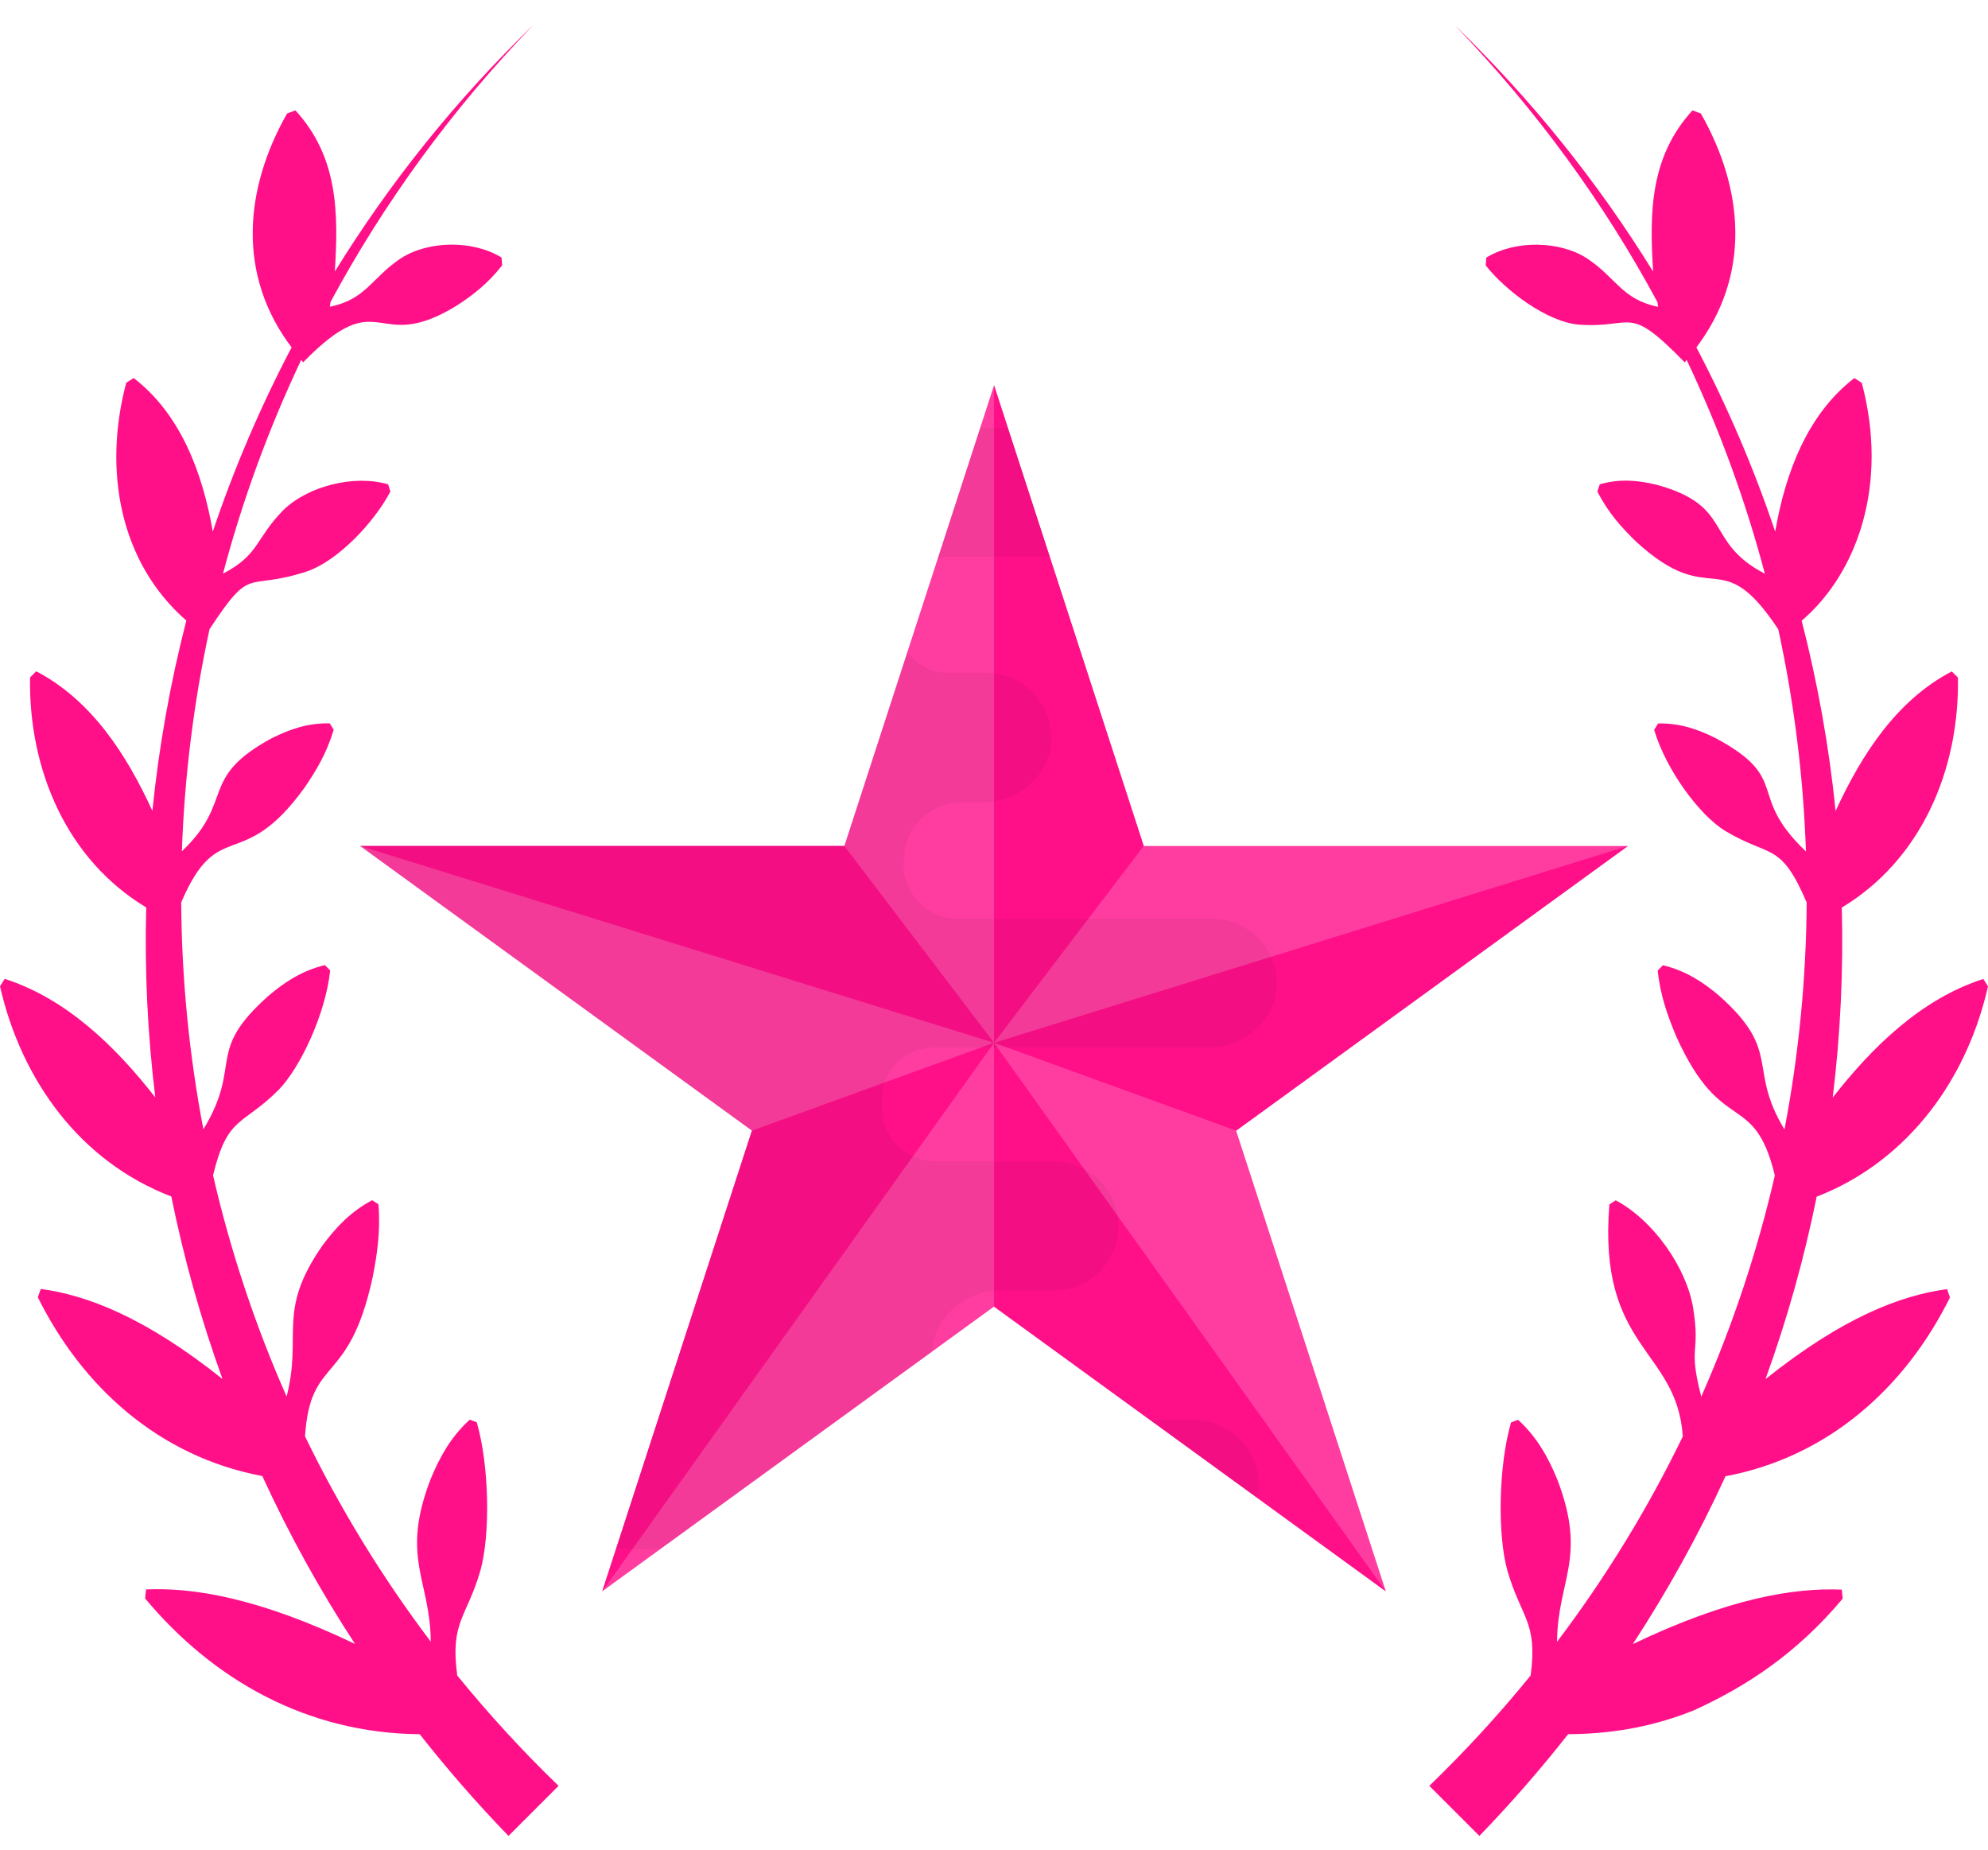
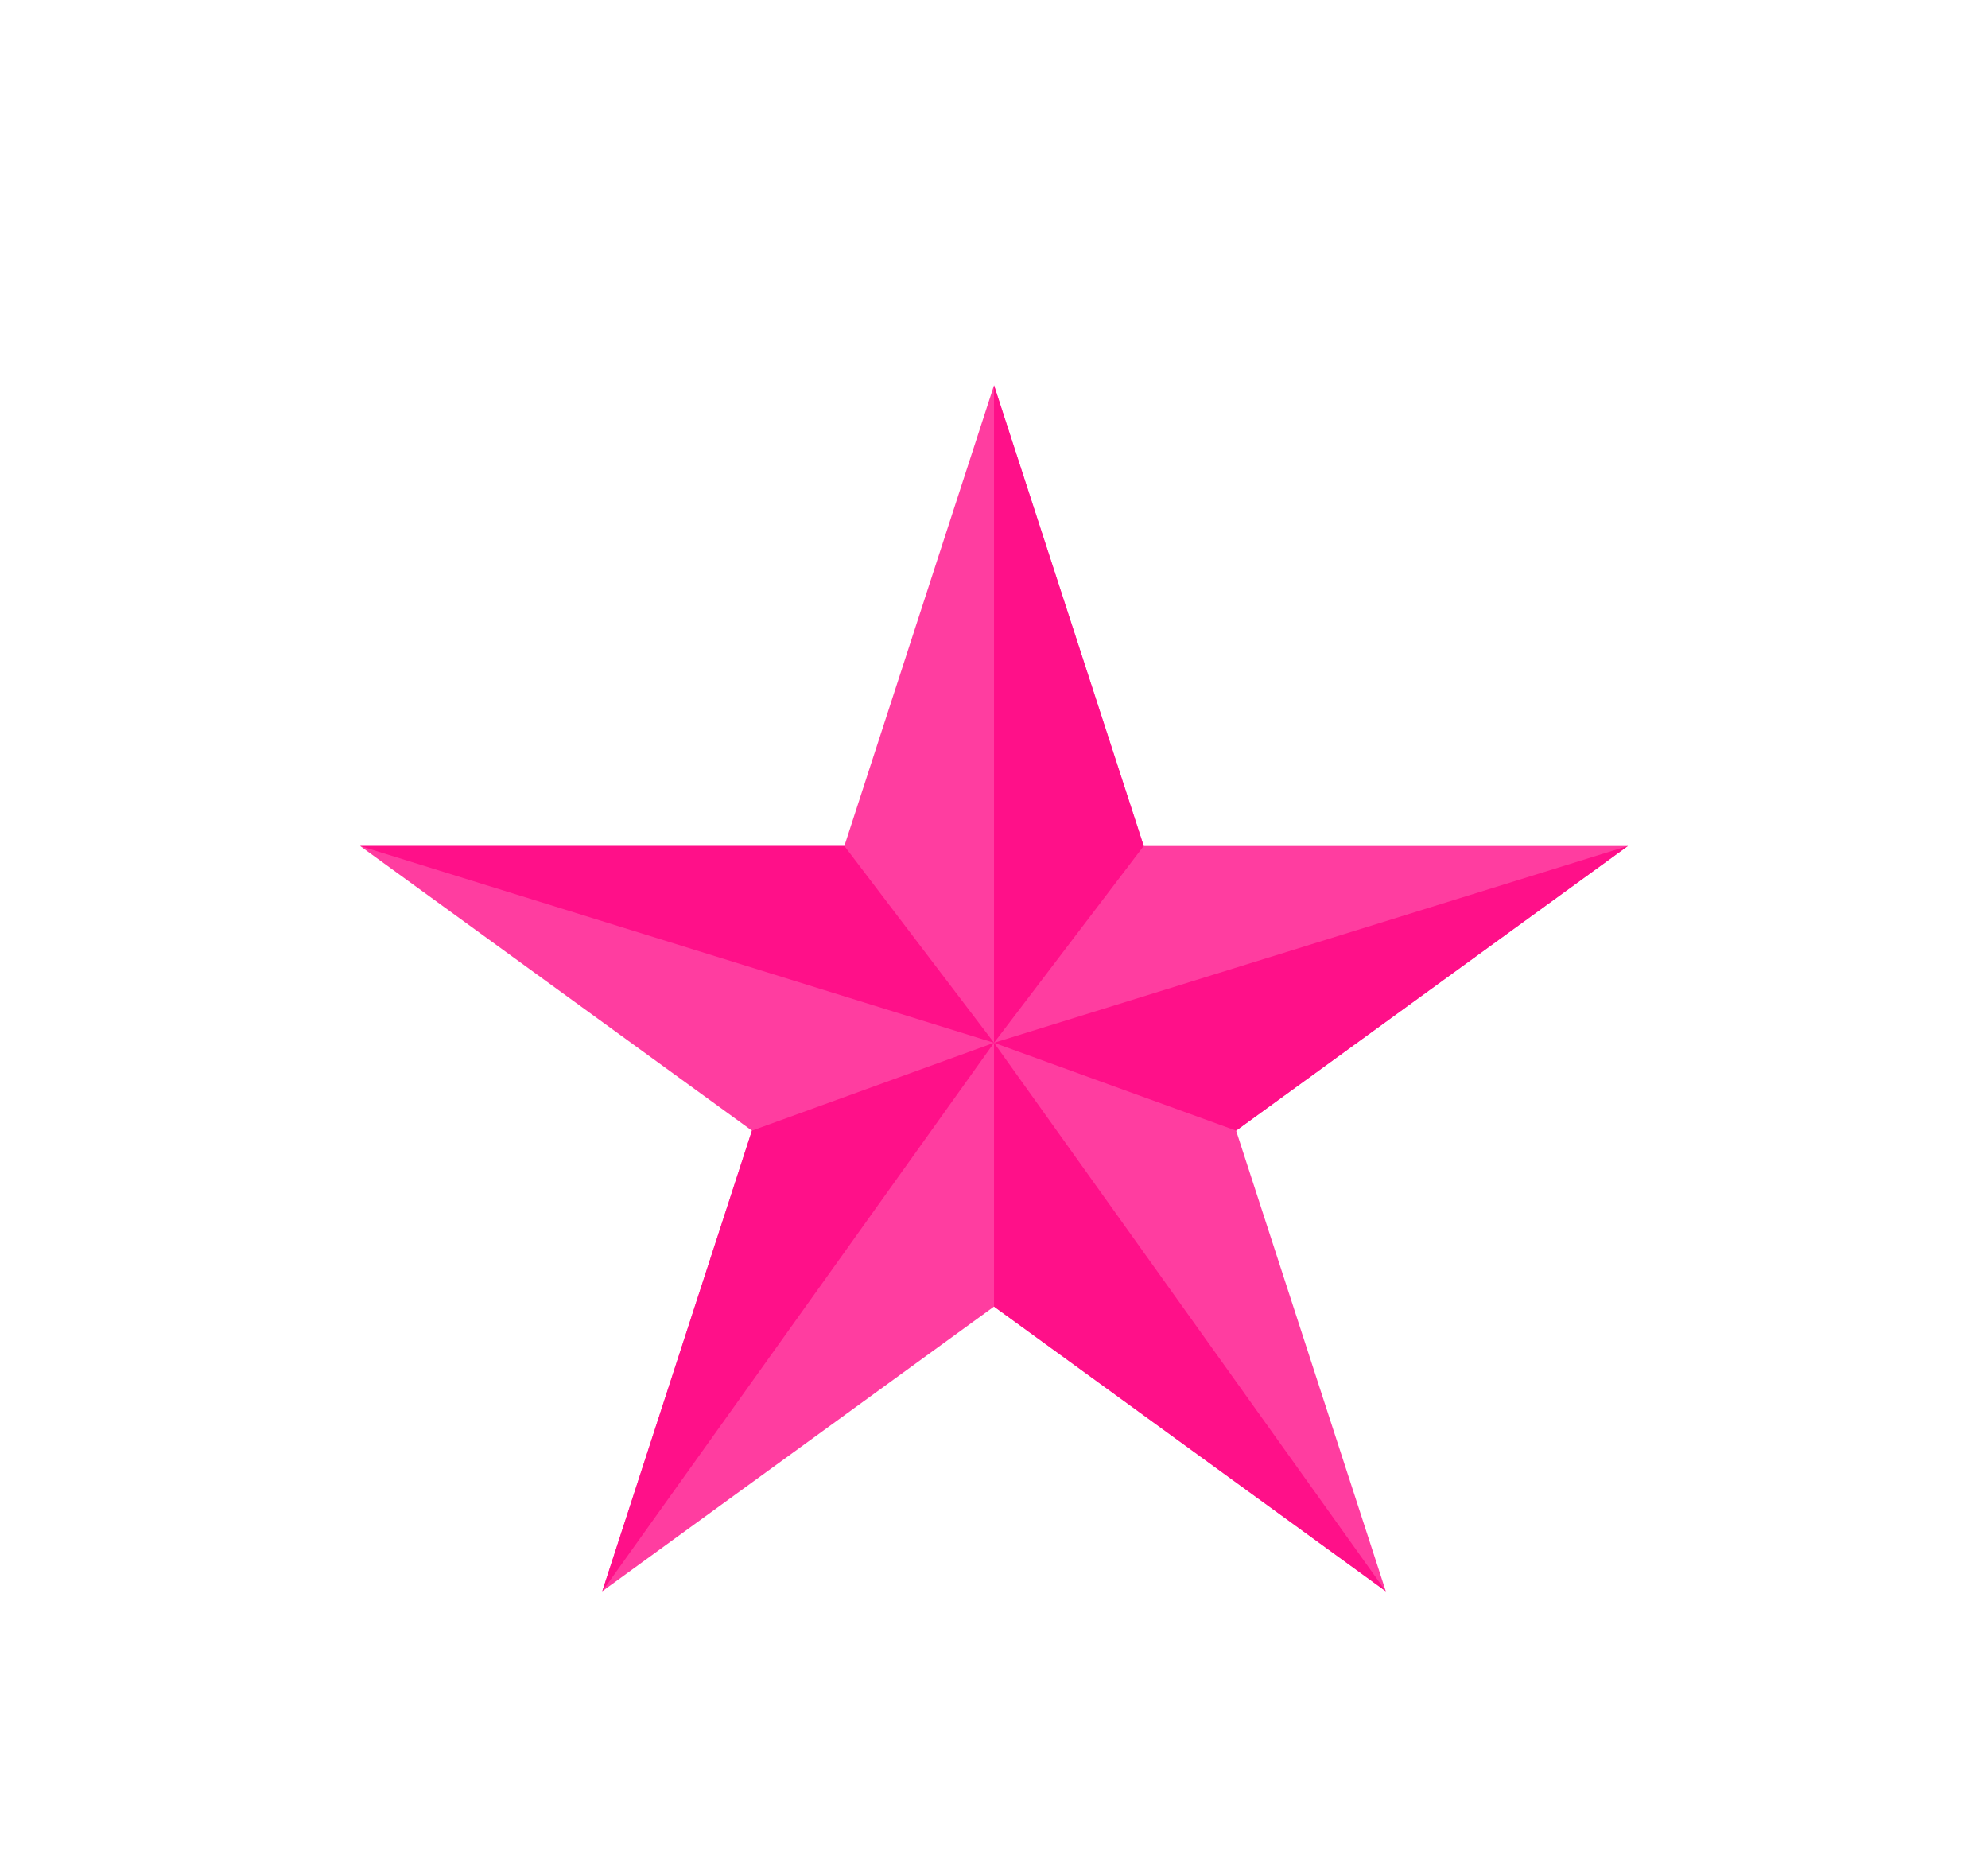
<svg xmlns="http://www.w3.org/2000/svg" width="72" height="67" viewBox="0 0 72 67" fill="none">
-   <path d="M17.397 56.878C17.762 55.582 17.724 53.076 17.267 51.5L17.012 51.406C16.32 52.038 15.913 52.785 15.588 53.578C14.502 56.415 15.584 57.205 15.601 59.444C13.844 57.121 12.319 54.632 11.047 52.011C11.24 49.046 12.635 50.253 13.501 46.23C13.66 45.412 13.786 44.579 13.705 43.605C13.629 43.556 13.553 43.507 13.479 43.46C12.688 43.879 12.147 44.465 11.67 45.112C10.006 47.504 10.96 48.33 10.38 50.569C9.241 47.988 8.349 45.306 7.716 42.557C8.246 40.379 8.772 40.786 10.091 39.465C10.866 38.671 11.788 36.732 11.959 35.14C11.894 35.077 11.831 35.012 11.768 34.947C10.942 35.144 10.313 35.561 9.74 36.044C7.4 38.115 8.813 38.505 7.366 40.894C6.849 38.184 6.58 35.433 6.563 32.675C7.908 29.529 8.741 31.672 11.016 28.541C11.435 27.932 11.824 27.294 12.086 26.425C12.039 26.347 11.99 26.271 11.943 26.193C11.13 26.175 10.467 26.419 9.84 26.732C7.176 28.174 8.519 28.991 6.587 30.825C6.681 28.121 7.016 25.43 7.588 22.785C9.146 20.411 8.869 21.424 11.108 20.694C12.241 20.313 13.571 18.893 14.139 17.796C14.115 17.711 14.086 17.624 14.056 17.537C12.8 17.172 11.132 17.615 10.257 18.477C9.256 19.487 9.402 20.085 8.076 20.772C8.782 18.111 9.73 15.52 10.909 13.032C10.931 13.061 10.956 13.09 10.978 13.121C13.855 10.175 13.548 12.902 16.54 11.068C17.097 10.705 17.646 10.296 18.188 9.608C18.181 9.514 18.172 9.42 18.165 9.326C17.113 8.679 15.501 8.717 14.515 9.355C13.452 10.067 13.266 10.835 11.947 11.108C11.956 11.05 11.959 10.994 11.97 10.936C13.898 7.36 16.347 3.977 19.323 0.898C16.504 3.623 14.104 6.628 12.127 9.832C12.261 7.687 12.243 5.683 10.7 3.997C10.6 4.035 10.499 4.071 10.398 4.109C8.84 6.848 8.582 9.973 10.561 12.579C9.435 14.723 8.48 16.953 7.707 19.247C7.337 17.116 6.54 14.995 4.841 13.688C4.751 13.744 4.662 13.802 4.572 13.86C3.737 16.992 4.312 20.346 6.748 22.471C6.166 24.734 5.755 27.037 5.519 29.361C4.588 27.332 3.323 25.36 1.312 24.307C1.238 24.381 1.164 24.457 1.088 24.531C1.034 27.908 2.441 31.143 5.295 32.858C5.235 35.151 5.345 37.448 5.624 39.736C4.207 37.923 2.429 36.17 0.17 35.444C0.114 35.534 0.056 35.623 0 35.713C0.772 39.105 2.893 42.056 6.204 43.325C6.659 45.571 7.279 47.779 8.058 49.933C5.248 47.692 3.148 46.897 1.476 46.673C1.44 46.774 1.404 46.874 1.37 46.975C2.978 50.213 5.752 52.743 9.5 53.448C10.466 55.554 11.588 57.586 12.856 59.525C9.366 57.857 7.006 57.478 5.289 57.554L5.255 57.879C7.704 60.815 11.105 62.762 15.201 62.796C16.209 64.078 17.282 65.307 18.416 66.479L20.23 64.666C18.927 63.408 17.702 62.073 16.56 60.669C16.298 58.719 16.898 58.587 17.397 56.878ZM63.942 49.937C64.722 47.784 65.342 45.575 65.796 43.33C68.751 42.197 71.14 39.49 72 35.717C71.944 35.628 71.888 35.538 71.83 35.449C69.568 36.174 67.793 37.932 66.376 39.741C66.655 37.459 66.765 35.16 66.705 32.863C69.564 31.143 70.966 27.905 70.912 24.536C70.838 24.462 70.764 24.386 70.688 24.312C68.691 25.357 67.423 27.317 66.481 29.365C66.245 27.041 65.834 24.738 65.252 22.476C67.278 20.745 68.406 17.53 67.428 13.862C67.338 13.804 67.249 13.748 67.159 13.69C65.451 15.004 64.658 17.136 64.293 19.249C63.52 16.954 62.565 14.724 61.439 12.579C63.416 9.962 63.169 6.865 61.6 4.109C61.499 4.071 61.398 4.035 61.297 3.997C59.757 5.683 59.737 7.687 59.871 9.834C57.894 6.63 55.494 3.626 52.675 0.901C55.651 3.979 58.1 7.362 60.028 10.938C60.039 10.996 60.041 11.05 60.05 11.111C58.732 10.835 58.546 10.067 57.48 9.357C56.495 8.719 54.883 8.681 53.83 9.328C53.824 9.422 53.815 9.516 53.808 9.61C54.536 10.537 56.04 11.659 57.18 11.755C59.211 11.901 58.908 10.963 61.018 13.123C61.04 13.094 61.062 13.063 61.087 13.034C62.266 15.522 63.214 18.113 63.919 20.774C61.687 19.614 62.825 18.314 59.977 17.548C59.341 17.398 58.685 17.322 57.939 17.537L57.852 17.799C58.259 18.587 58.741 19.113 59.24 19.599C62.048 22.185 62.272 19.576 64.405 22.789C64.979 25.434 65.314 28.125 65.406 30.83C63.225 28.759 64.9 28.221 62.153 26.737C61.526 26.423 60.865 26.177 60.053 26.197C60.006 26.275 59.956 26.352 59.909 26.43C60.362 27.939 61.582 29.526 62.448 30.066C64.11 31.08 64.475 30.44 65.433 32.679C65.415 35.438 65.146 38.189 64.629 40.898C63.272 38.659 64.564 38.091 62.256 36.049C61.683 35.563 61.053 35.149 60.227 34.952C60.165 35.017 60.1 35.081 60.037 35.144C60.136 36.078 60.411 36.819 60.715 37.542C62.359 41.185 63.523 39.452 64.28 42.562C63.646 45.31 62.754 47.993 61.615 50.573C61.123 48.668 61.595 49.082 61.32 47.351C61.076 45.9 59.887 44.19 58.517 43.464C58.441 43.514 58.364 43.563 58.288 43.61C57.858 48.876 60.74 48.829 60.946 52.015C59.675 54.636 58.149 57.126 56.392 59.449C56.41 57.21 57.491 56.422 56.405 53.582C56.081 52.79 55.673 52.042 54.981 51.411L54.726 51.505C54.269 53.079 54.231 55.584 54.596 56.883C55.098 58.598 55.696 58.723 55.436 60.669C54.294 62.073 53.068 63.408 51.766 64.666L53.58 66.479C54.713 65.307 55.785 64.078 56.793 62.796C58.555 62.783 60.019 62.469 61.36 61.925C63.207 61.085 65.059 59.894 66.738 57.886L66.705 57.561C64.987 57.487 62.627 57.863 59.137 59.532C60.405 57.592 61.527 55.561 62.493 53.455C66.261 52.747 69.027 50.199 70.623 46.982C70.587 46.881 70.554 46.78 70.518 46.68C68.852 46.901 66.752 47.694 63.942 49.937Z" fill="#FF1089" />
  <path d="M36.001 13.952L41.422 30.633H58.958L44.769 40.941L50.19 57.62L36.001 47.311L21.813 57.62L27.233 40.941L13.042 30.633H30.581L36.001 13.952Z" fill="#FF3DA0" />
-   <path d="M36.001 13.952V37.76L41.422 30.633L36.001 13.952ZM36.001 37.76L58.958 30.633L44.769 40.941L36.001 37.76ZM36.001 37.76L50.19 57.62L36.001 47.311V37.76ZM36.001 37.76L27.233 40.941L21.813 57.62L36.001 37.76ZM13.042 30.633H30.581L36.001 37.76L13.042 30.633Z" fill="#FF1089" />
+   <path d="M36.001 13.952V37.76L41.422 30.633L36.001 13.952ZM36.001 37.76L58.958 30.633L44.769 40.941L36.001 37.76ZM36.001 37.76L50.19 57.62L36.001 47.311V37.76ZM36.001 37.76L27.233 40.941L21.813 57.62L36.001 37.76M13.042 30.633H30.581L36.001 37.76L13.042 30.633Z" fill="#FF1089" />
  <g opacity="0.05">
-     <path d="M43.256 51.417H41.655L45.504 54.214C45.528 54.102 45.584 54.005 45.591 53.889C45.658 52.539 44.581 51.417 43.256 51.417ZM23.924 56.085L33.758 48.941C33.829 47.685 34.971 46.726 36.227 46.726H38.24C39.499 46.704 40.506 45.674 40.506 44.391C40.506 43.11 39.454 42.056 38.171 42.056H33.914C32.815 42.056 31.924 41.162 31.946 40.088V39.904C31.877 38.852 32.725 37.936 33.8 37.936H43.757C45.038 37.936 46.16 36.998 46.251 35.739C46.296 34.389 45.244 33.268 43.894 33.268H34.691C33.617 33.268 32.723 32.374 32.723 31.299L32.746 31.163V31.14C32.723 29.996 33.661 29.058 34.806 29.058H35.587C36.868 29.058 37.989 28.12 38.081 26.839C38.126 25.489 37.074 24.367 35.724 24.367H34.369C33.731 24.367 33.211 24.058 32.86 23.602L30.574 30.634H13.042L27.231 40.943L22.31 56.09H23.924V56.085ZM33.957 20.243C34.096 20.212 34.223 20.154 34.373 20.154H38.016L36.501 15.485H35.504L33.957 20.243Z" fill="#010101" />
-   </g>
+     </g>
</svg>